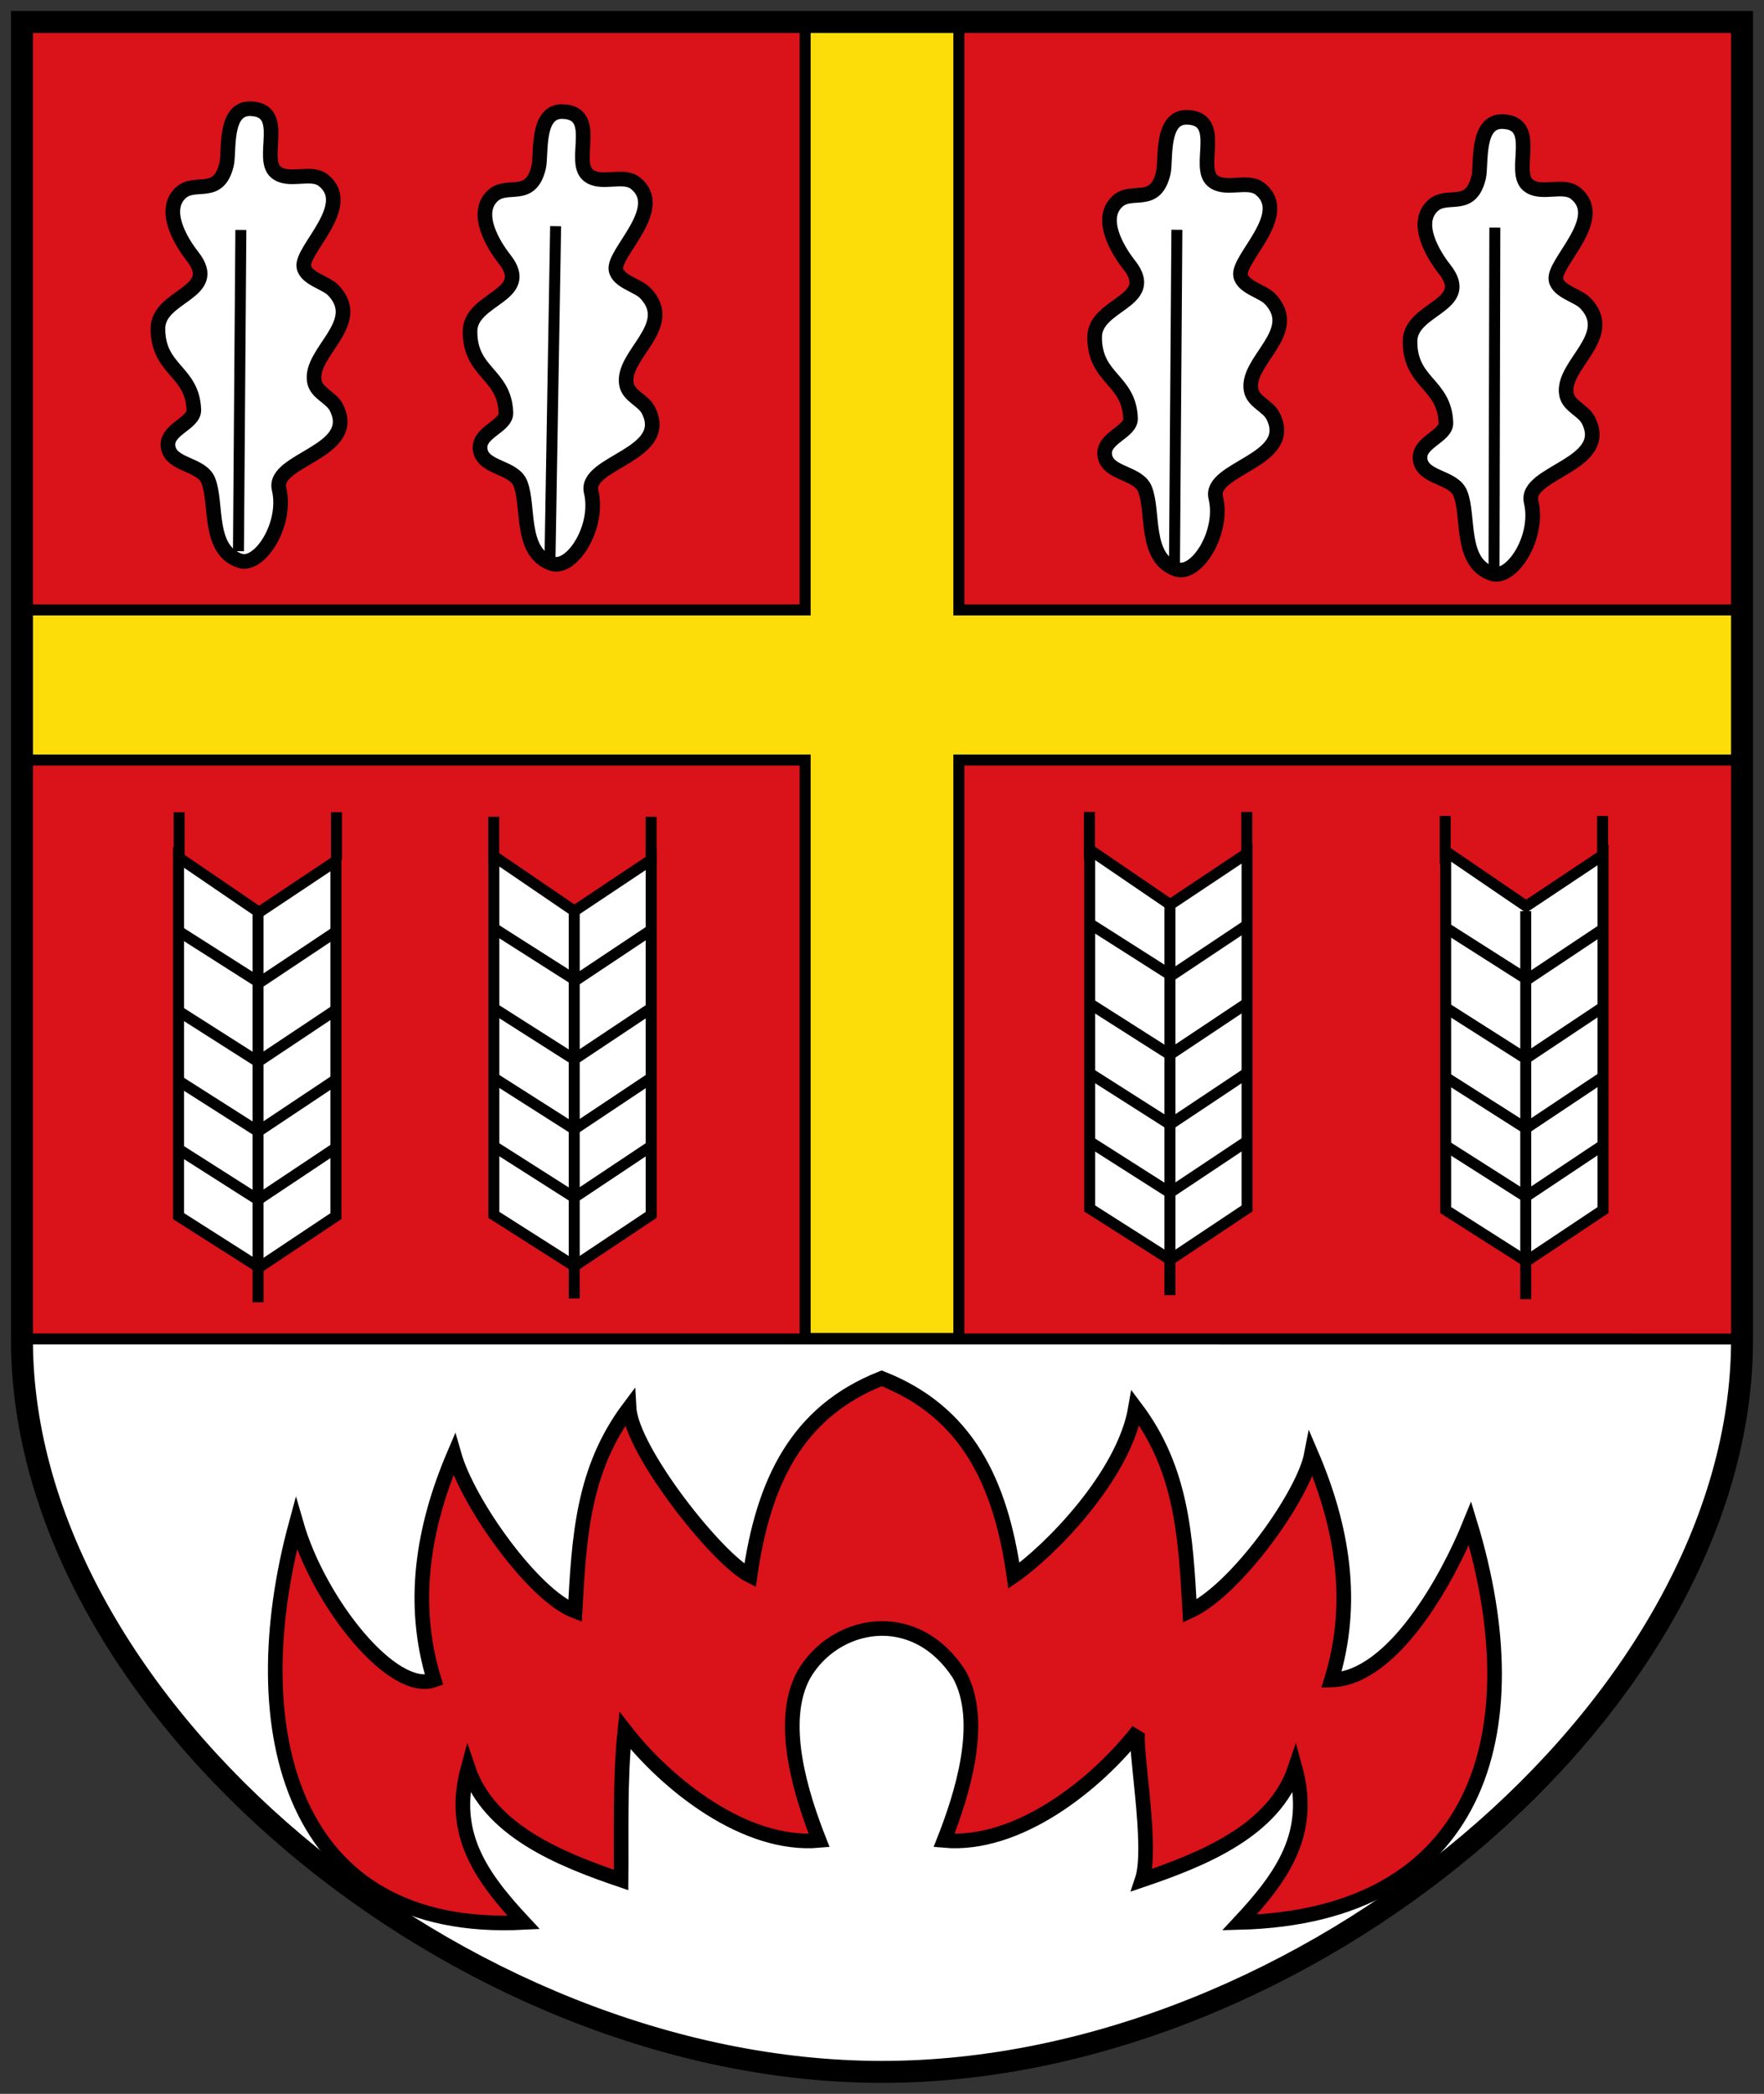
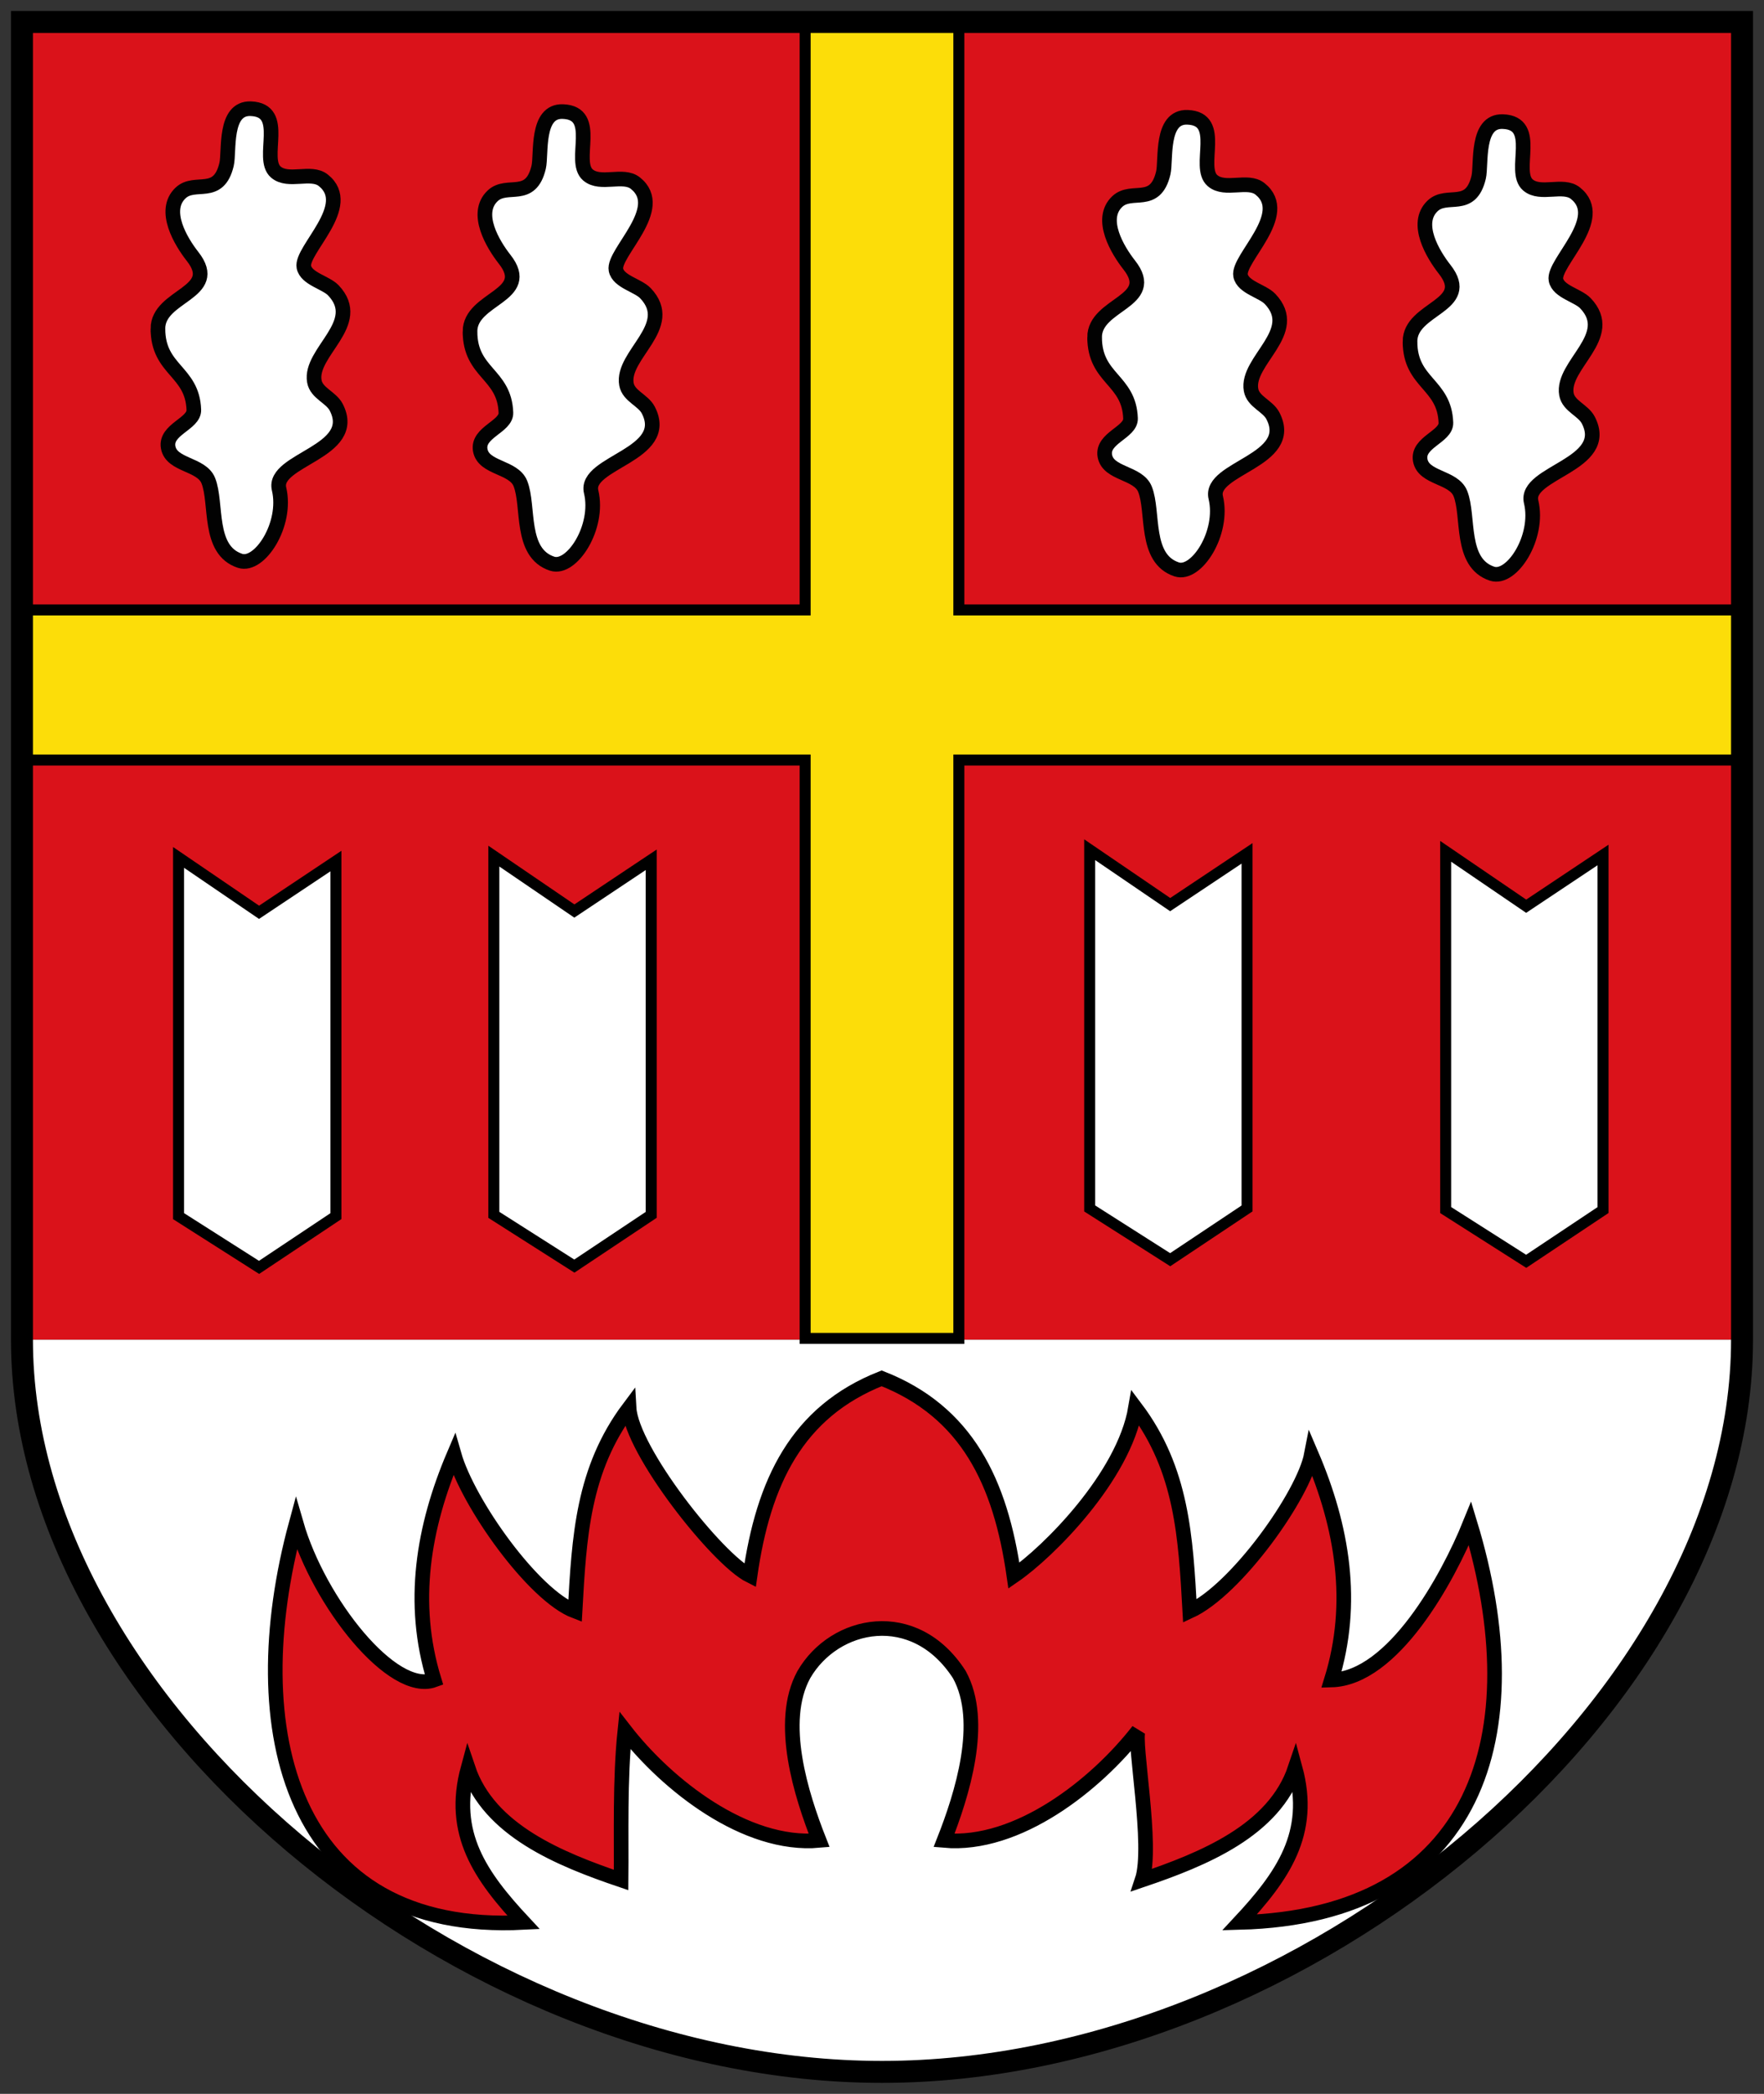
<svg xmlns="http://www.w3.org/2000/svg" xmlns:xlink="http://www.w3.org/1999/xlink" xml:space="preserve" height="572" viewBox="-11.756 -8.443 482 572" width="482" version="1.1" y="0px" x="0px">
  <rect x="-11.756" y="-8.443" width="482" height="572" fill="#333333" stroke="none" />
  <defs>
		</defs>
  <rect height="360" width="470" y="-2.443" x="-5.756" fill="#da121a" />
  <path fill="#FFF" d="m-5.756,357.56,470,0c0,100-116.33,200-235,200s-236.54-99.264-235-200z" />
  <path d="m326.95,516.73c11.784-12.639,20.041-24.318,15.184-42.175-5.736,17.047-25.008,24.864-41.817,30.575,3.096-9.22-2.451-37.842-1.047-40.823-11.44,14.736-32.896,31.831-53.072,30.023,4.872-12.367,11.272-32.375,4.183-45.303-12.245-19.013-34.159-14.446-42.497,0-7.088,12.928-0.688,32.936,4.184,45.303-20.177,1.808-41.632-15.287-53.073-30.023-1.417,13.489-0.92,28.603-1.047,40.823-16.808-5.713-36.08-13.528-41.816-30.575-4.856,17.854,3.4,29.536,15.183,42.175-63.982,3.298-77.376-52.877-62.143-108.98,6.248,21.661,26.384,46.869,37.696,42.75-6.481-21.047-3-41.79,5.448-61.6,3.833,13.419,21.713,38.502,33.056,42.8,1.128-20.247,2.072-38.622,14.759-55.536,0.658,11.664,24.029,41.325,33.056,45.841,3.632-25.544,12.744-44.744,35.96-53.918,23.336,9.175,32.488,28.375,36.145,53.918,9.313-6.396,30.018-26.981,33.225-45.841,12.751,16.913,13.695,35.289,14.831,55.536,12.734-5.864,31.091-31.707,33.224-42.8,8.488,19.81,11.992,40.553,5.464,61.6,16.876-0.445,31.795-27.675,37.89-42.75,17.408,57.273,2.408,107.27-62.976,108.98z" stroke="#000" stroke-width="4" fill="#da121a" />
  <path id="path43-1-9" d="m31.394,81.356c-0.024-9.272,17.42-9.64,9.457-19.759-3.125-3.971-8.34-12.531-3.271-17.323,3.963-3.747,10.382,1.468,12.574-7.822,0.826-3.503-0.805-15.476,6.617-15.198,10.037,0.375,2.461,13.575,6.85,17.309,3.45,2.934,9.582-0.435,12.95,2.234,8.708,6.898-6.208,19.056-5.294,23.704,0.631,3.206,5.999,4.217,8.053,6.374,8.583,9.015-6.609,16.828-5.192,24.859,0.572,3.24,4.55,4.334,5.963,7.054,6.394,12.309-17.544,14.217-15.606,22.342,2.302,9.655-5.308,21.396-10.67,19.63-8.927-2.941-6.178-15.699-8.669-21.91-1.863-4.646-10.077-4.071-10.964-9.1-0.866-4.909,7.146-6.404,7.014-10.231-0.367-10.691-9.782-10.741-9.811-22.162z" stroke="#020202" stroke-width="4" fill="#FFF" />
  <use xlink:href="#path43-1-9" transform="translate(85.277,0.782)" height="715.464" width="599.971" y="0" x="0" />
  <use xlink:href="#path43-1-9" transform="translate(255.946,2.347)" height="715.464" width="599.971" y="0" x="0" />
  <use xlink:href="#path43-1-9" transform="translate(342.122,3.521)" height="715.464" width="599.971" y="0" x="0" />
  <path stroke-linejoin="miter" d="m383.26,224.12,0,98,22,14,21-14,0-97-21,14z" stroke="#000" stroke-linecap="butt" stroke-miterlimit="4" stroke-dasharray="none" stroke-width="3" fill="#FFF" />
  <path stroke-linejoin="miter" d="m285.99,223.68,0,98,22,14,21-14,0-97-21,14z" stroke="#000" stroke-linecap="butt" stroke-miterlimit="4" stroke-dasharray="none" stroke-width="3" fill="#FFF" />
  <path stroke-linejoin="miter" d="m123.18,225.43,0,98,22,14,21-14,0-97-21,14z" stroke="#000" stroke-linecap="butt" stroke-miterlimit="4" stroke-dasharray="none" stroke-width="3" fill="#FFF" />
  <path stroke-linejoin="miter" d="m37.03,225.78,0,98,22,14,21-14,0-97-21,14z" stroke="#000" stroke-linecap="butt" stroke-miterlimit="4" stroke-dasharray="none" stroke-width="3" fill="#FFF" />
-   <path stroke-linejoin="miter" d="m426.14,214.46,0,13m-43-13,0,13m0.391,17.697,22,14,21-14m-43.391,21.596,22,14,21-14m-42.978,19.054,22,14,21-14m-43.022,18.653,22,14,21-14m-21-64,0,106m-76.227-133.09,0,13m-43-13,0,13m0.391,17.697,22,14,21-14m-43.391,21.596,22,14,21-14m-42.978,19.054,22,14,21-14m-43.022,18.653,22,14,21-14m-21-64,0,106m-141.77-130.69,0,13m-43-13,0,13m0.391,17.697,22,14,21-14m-43.391,21.596,22,14,21-14m-42.978,19.054,22,14,21-14m-43.022,18.653,22,14,21-14m-21-64,0,105.59m318.96,11.086-468.34-0.023m84.416-143.9,0,13m-43-13,0,13m-0.046,19.573,22,14,21-14m-43.391,21.596,22,14,21-14m-42.978,19.054,22,14,21-14m-43.022,18.653,22,14,21-14m-21-64,0,106m-5.35-205.17,0.659-87.766m84.475,89.354,1.533-90.383m169.09,93.118,0.659-92.131m86.66,93.723,0.222-94.316" stroke="#000" stroke-linecap="butt" stroke-miterlimit="4" stroke-dasharray="none" stroke-width="3" fill="none" />
  <path stroke-linejoin="miter" d="m-6.758,158.18,215,0,0-160,42,0,0,160,215,0,0,41-215,0,0,158-42,0,0-158-215,0z" stroke="#000" stroke-linecap="butt" stroke-miterlimit="4" stroke-dasharray="none" stroke-width="3" fill="#fcdd09" />
  <path stroke-linejoin="miter" d="m-5.756-2.443,470,0,0,360c0,100-120,200-235,200s-235-100-235-200z" stroke="#000" stroke-linecap="butt" stroke-miterlimit="4" stroke-dasharray="none" stroke-width="6" fill="none" />
</svg>